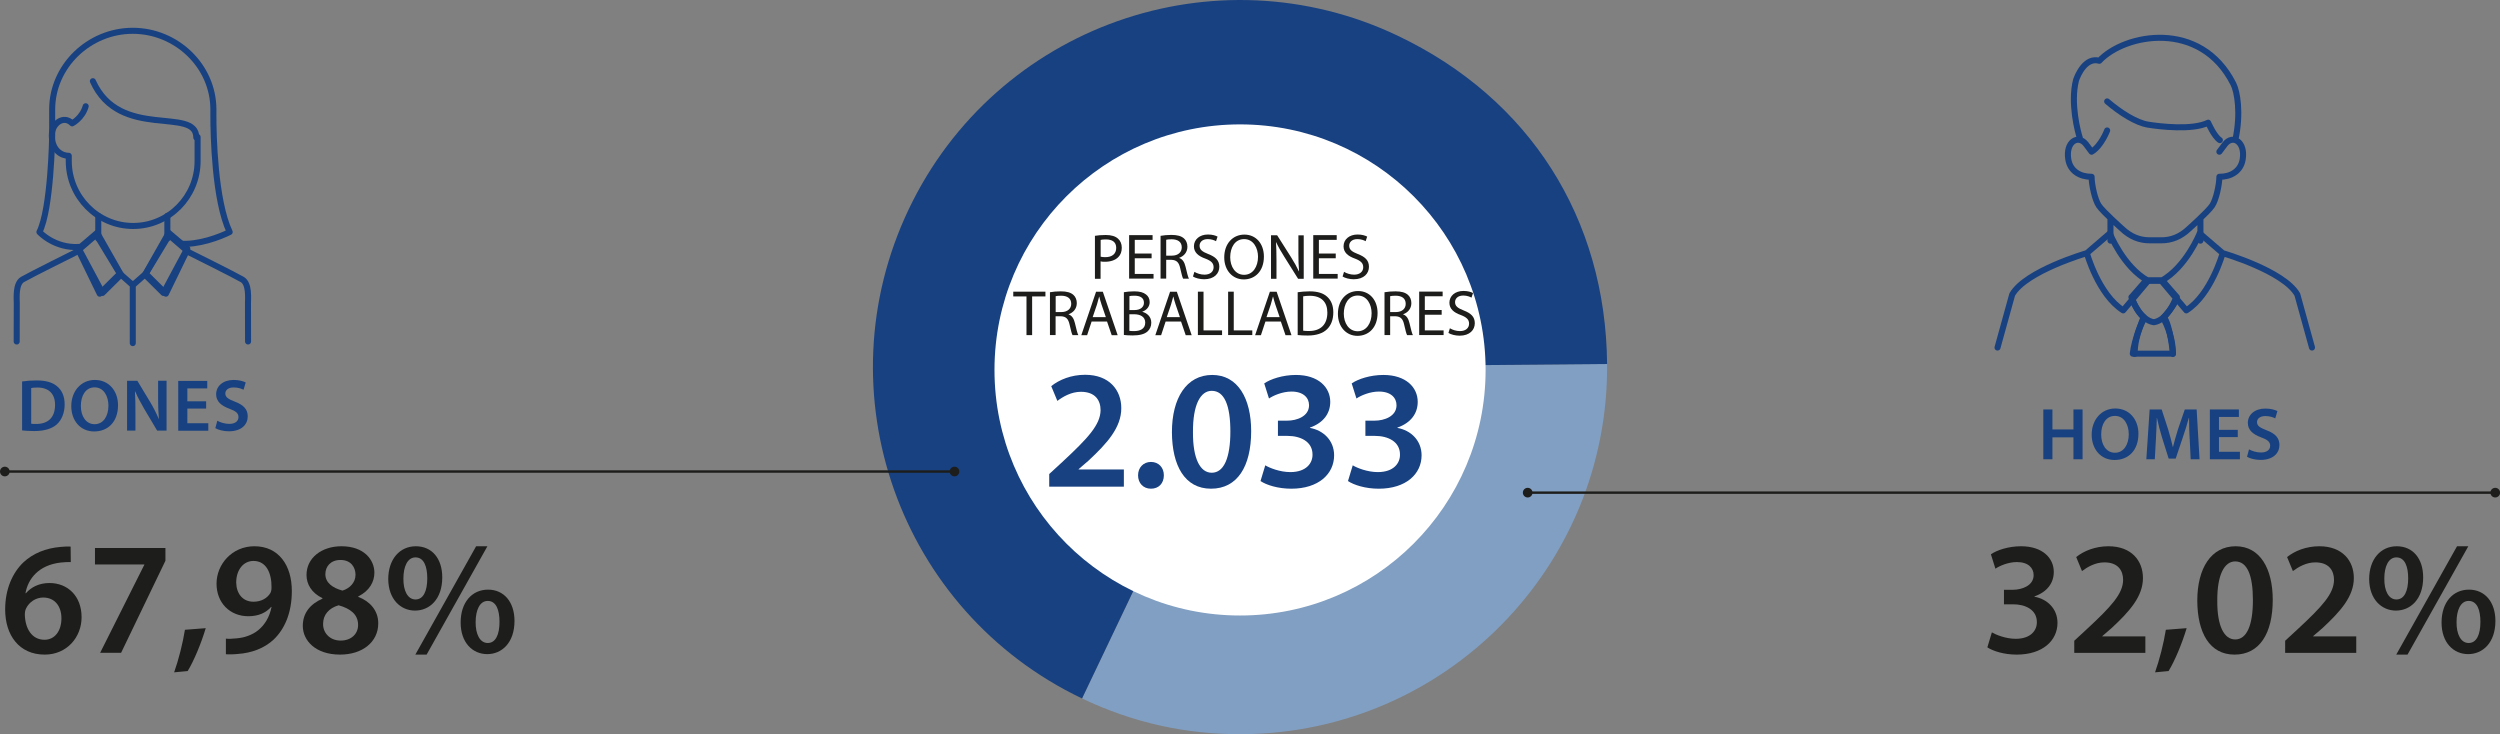
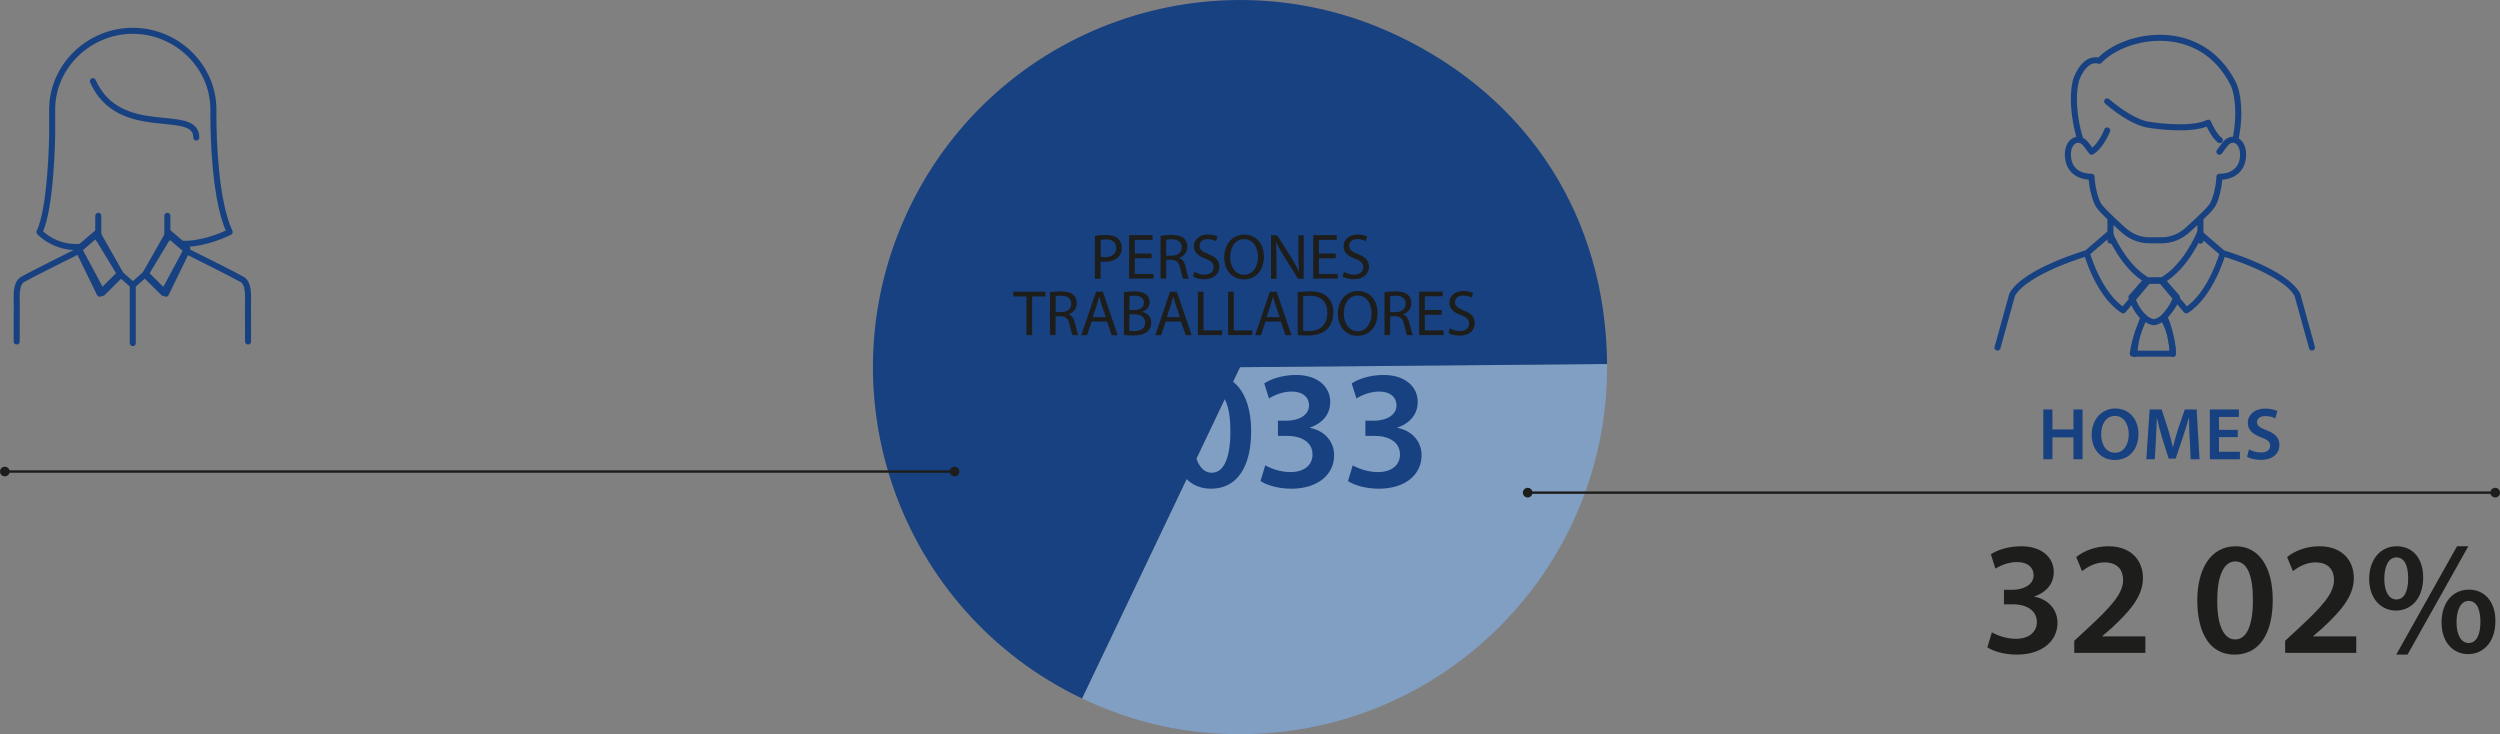
<svg xmlns="http://www.w3.org/2000/svg" id="Capa_2" data-name="Capa 2" viewBox="0 0 310.11 91.07">
  <rect x="0" y="0" width="310.11" height="91.07" fill="#808080" stroke="none" />
  <defs>
    <style>
      .cls-1 {
        clip-path: url(#clippath);
      }

      .cls-2 {
        fill: #184181;
      }

      .cls-2, .cls-3, .cls-4, .cls-5, .cls-6 {
        stroke-width: 0px;
      }

      .cls-3, .cls-7, .cls-8 {
        fill: none;
      }

      .cls-7 {
        stroke: #1d1d1b;
        stroke-width: .3px;
      }

      .cls-4 {
        fill: #819fc2;
      }

      .cls-5 {
        fill: #1d1d1b;
      }

      .cls-8 {
        stroke: #184181;
        stroke-linecap: round;
        stroke-linejoin: round;
        stroke-width: .75px;
      }

      .cls-9 {
        clip-path: url(#clippath-1);
      }

      .cls-10 {
        clip-path: url(#clippath-4);
      }

      .cls-11 {
        clip-path: url(#clippath-3);
      }

      .cls-12 {
        clip-path: url(#clippath-2);
      }

      .cls-6 {
        fill: #fff;
      }
    </style>
    <clipPath id="clippath">
-       <rect class="cls-3" width="310.11" height="91.07" />
-     </clipPath>
+       </clipPath>
    <clipPath id="clippath-1">
      <rect class="cls-3" width="310.11" height="91.07" />
    </clipPath>
    <clipPath id="clippath-2">
      <rect class="cls-3" width="310.11" height="91.07" />
    </clipPath>
    <clipPath id="clippath-3">
      <rect class="cls-3" width="310.11" height="91.07" />
    </clipPath>
    <clipPath id="clippath-4">
      <rect class="cls-3" width="310.11" height="91.07" />
    </clipPath>
  </defs>
  <g id="Capa_1-2" data-name="Capa 1">
    <g>
      <g class="cls-1">
        <g>
          <path class="cls-5" d="M8.78,69.72c-.36,0-.76,0-1.26.06-2.72.32-4.04,2-4.36,3.8h.06c.64-.74,1.62-1.26,2.92-1.26,2.24,0,3.98,1.6,3.98,4.24,0,2.48-1.82,4.64-4.58,4.64-3.16,0-4.9-2.4-4.9-5.6,0-2.5.9-4.54,2.26-5.84,1.2-1.12,2.76-1.76,4.62-1.92.54-.06.94-.06,1.24-.04l.02,1.92ZM7.62,76.7c0-1.5-.82-2.58-2.26-2.58-.92,0-1.74.56-2.12,1.34-.1.2-.16.44-.16.78.04,1.72.86,3.12,2.44,3.12,1.28,0,2.1-1.1,2.1-2.66Z" />
-           <path class="cls-5" d="M20.52,67.98v1.58l-5.5,11.42h-2.6l5.48-10.92v-.04h-6.12v-2.04h8.74Z" />
          <path class="cls-5" d="M21.6,83.4c.54-1.52,1.08-3.62,1.34-5.28l2.58-.2c-.56,1.88-1.46,4.04-2.24,5.32l-1.68.16Z" />
          <path class="cls-5" d="M28.02,79.22c.38.04.76.02,1.36-.04.96-.08,1.92-.42,2.64-1,.84-.68,1.42-1.66,1.66-2.88l-.04-.02c-.66.74-1.58,1.16-2.84,1.16-2.26,0-3.94-1.64-3.94-4.04s1.92-4.64,4.7-4.64c3.02,0,4.64,2.38,4.64,5.54,0,2.78-.92,4.76-2.26,6.04-1.14,1.06-2.7,1.66-4.44,1.78-.56.06-1.12.06-1.48.04v-1.94ZM29.3,72.26c.02,1.34.78,2.38,2.14,2.38,1,0,1.72-.46,2.1-1.08.08-.16.14-.36.14-.7.02-1.76-.64-3.28-2.24-3.28-1.24,0-2.14,1.1-2.14,2.68Z" />
          <path class="cls-5" d="M37.56,77.64c0-1.62.94-2.72,2.44-3.38v-.06c-1.36-.66-1.98-1.74-1.98-2.88,0-2.12,1.88-3.56,4.34-3.56,2.8,0,4.08,1.68,4.08,3.28,0,1.1-.58,2.24-2,2.94v.06c1.42.54,2.48,1.66,2.48,3.28,0,2.32-1.96,3.88-4.74,3.88-3.04,0-4.62-1.74-4.62-3.56ZM44.42,77.52c0-1.32-.98-2.04-2.42-2.44-1.22.36-1.92,1.2-1.92,2.28-.04,1.1.8,2.1,2.18,2.1,1.3,0,2.16-.82,2.16-1.94ZM40.36,71.22c0,1.06.88,1.7,2.12,2.04.88-.26,1.62-.98,1.62-1.96,0-.9-.54-1.84-1.86-1.84-1.24,0-1.88.82-1.88,1.76Z" />
          <path class="cls-5" d="M54.86,71.62c0,2.74-1.6,4.12-3.38,4.12s-3.3-1.4-3.32-3.9c0-2.46,1.42-4.08,3.42-4.08s3.28,1.52,3.28,3.86ZM50.04,71.76c-.02,1.5.52,2.6,1.5,2.6s1.46-1.04,1.46-2.62c0-1.44-.4-2.6-1.46-2.6-1,0-1.5,1.16-1.5,2.62ZM51.52,81.2l7.54-13.44h1.4l-7.54,13.44h-1.4ZM63.82,77.02c0,2.72-1.58,4.12-3.38,4.12s-3.3-1.4-3.3-3.92,1.42-4.08,3.4-4.08,3.28,1.54,3.28,3.88ZM59,77.16c-.02,1.48.52,2.6,1.5,2.6s1.46-1.04,1.46-2.62c0-1.46-.4-2.6-1.46-2.6-1,0-1.5,1.16-1.5,2.62Z" />
        </g>
        <g>
          <path class="cls-2" d="M2.74,47.32c.5-.08,1.13-.13,1.8-.13,1.16,0,1.95.24,2.52.71.6.49.96,1.22.96,2.27s-.38,1.93-.96,2.46c-.61.56-1.6.84-2.8.84-.66,0-1.16-.04-1.52-.08v-6.08ZM3.87,52.56c.16.03.39.03.62.03,1.47,0,2.34-.8,2.34-2.37,0-1.37-.78-2.15-2.19-2.15-.36,0-.61.03-.77.06v4.42Z" />
          <path class="cls-2" d="M14.64,50.27c0,2.07-1.26,3.25-2.96,3.25s-2.84-1.33-2.84-3.15,1.19-3.24,2.93-3.24,2.87,1.37,2.87,3.13ZM10.03,50.36c0,1.26.63,2.26,1.71,2.26s1.71-1.01,1.71-2.3c0-1.17-.58-2.27-1.71-2.27s-1.71,1.04-1.71,2.31Z" />
          <path class="cls-2" d="M15.76,53.42v-6.18h1.28l1.6,2.65c.41.69.77,1.4,1.05,2.07h.02c-.07-.83-.1-1.62-.1-2.57v-2.16h1.05v6.18h-1.17l-1.61-2.71c-.39-.68-.81-1.44-1.11-2.14h-.03c.05.81.06,1.62.06,2.64v2.21h-1.04Z" />
          <path class="cls-2" d="M25.57,50.68h-2.33v1.82h2.6v.93h-3.73v-6.18h3.6v.93h-2.47v1.6h2.33v.92Z" />
-           <path class="cls-2" d="M26.96,52.19c.37.21.92.39,1.49.39.72,0,1.13-.34,1.13-.84,0-.47-.31-.74-1.1-1.03-1.02-.37-1.67-.91-1.67-1.8,0-1.01.84-1.78,2.18-1.78.67,0,1.16.15,1.49.31l-.27.91c-.22-.12-.65-.29-1.23-.29-.72,0-1.03.38-1.03.74,0,.48.36.7,1.18,1.02,1.07.4,1.6.94,1.6,1.83,0,.99-.75,1.85-2.35,1.85-.65,0-1.33-.18-1.67-.39l.25-.93Z" />
        </g>
        <path class="cls-8" d="M24.51,17v2.97c0,4.45-3.58,8.06-7.99,8.06s-7.99-3.61-7.99-8.06v-.64c-.84,0-2.1-.64-2.1-2.54,0-1.49,1.47-2.55,2.52-1.49,0,0,1.26-.64,1.68-2.12" />
      </g>
      <polygon class="cls-8" points="20.28 36.34 23.23 30.83 20.93 28.88 17.99 34.07 20.28 36.34" />
      <polygon class="cls-8" points="12.71 36.34 9.76 30.83 12.05 28.88 15 34.07 12.71 36.34" />
      <g class="cls-9">
        <path class="cls-8" d="M12.08,28.99l-2.68,2.31s-5.71,2.84-6.61,3.37c-.89.53-.71,2.31-.71,3.01s-.01,4.68-.01,4.68M16.47,42.56v-7.36M14.87,33.95l1.61,1.42,1.61-1.42M9.87,31.29l2.5,5.14,2.5-2.48-2.68-4.43M23.08,31.29l-2.5,5.14-2.5-2.48,2.68-4.43M20.76,28.99l2.68,2.31s5.71,2.84,6.61,3.37c.89.53.71,2.31.71,3.01s.01,4.68.01,4.68M20.76,26.77v2.84M12.19,29.61v-2.84M11.52,10.07c3.31,7.4,12.83,3.08,12.83,6.99M22.28,30.22c2.28.21,4.97-.82,6.21-1.44-1.86-3.91-2.02-12.13-2.02-14.34v-.86c0-5.39-4.58-9.76-10-9.76S6.47,8.2,6.47,13.59v3.27s-.13,9.05-1.58,11.92c0,0,1.86,2.06,4.97,1.85" />
        <g>
          <path class="cls-5" d="M247.08,78.44c.5.3,1.72.8,2.96.8,1.88,0,2.64-1.06,2.62-2.08,0-1.54-1.44-2.2-2.94-2.2h-1.14v-1.8h1.1c1.14,0,2.58-.52,2.58-1.82,0-.88-.66-1.62-2.08-1.62-1.06,0-2.12.46-2.66.82l-.56-1.78c.74-.52,2.18-1,3.74-1,2.68,0,4.06,1.48,4.06,3.18,0,1.36-.8,2.48-2.4,3.04v.04c1.58.28,2.86,1.48,2.86,3.24,0,2.2-1.84,3.94-5.06,3.94-1.58,0-2.94-.44-3.64-.9l.56-1.86Z" />
          <path class="cls-5" d="M257.3,80.98v-1.5l1.54-1.42c3.06-2.84,4.5-4.4,4.52-6.12,0-1.16-.62-2.18-2.32-2.18-1.14,0-2.12.58-2.78,1.08l-.72-1.74c.94-.76,2.36-1.34,4-1.34,2.88,0,4.28,1.82,4.28,3.94,0,2.28-1.64,4.12-3.9,6.22l-1.14.98v.04h5.34v2.04h-8.82Z" />
-           <path class="cls-5" d="M267.32,83.4c.54-1.52,1.08-3.62,1.34-5.28l2.58-.2c-.56,1.88-1.46,4.04-2.24,5.32l-1.68.16Z" />
          <path class="cls-5" d="M281.92,74.4c0,4.18-1.64,6.8-4.74,6.8s-4.6-2.72-4.62-6.68c0-4.04,1.72-6.76,4.76-6.76s4.6,2.8,4.6,6.64ZM275.04,74.52c-.02,3.16.86,4.8,2.22,4.8,1.44,0,2.2-1.76,2.2-4.88s-.72-4.8-2.2-4.8c-1.32,0-2.24,1.62-2.22,4.88Z" />
          <path class="cls-5" d="M283.46,80.98v-1.5l1.54-1.42c3.06-2.84,4.5-4.4,4.52-6.12,0-1.16-.62-2.18-2.32-2.18-1.14,0-2.12.58-2.78,1.08l-.72-1.74c.94-.76,2.36-1.34,4-1.34,2.88,0,4.28,1.82,4.28,3.94,0,2.28-1.64,4.12-3.9,6.22l-1.14.98v.04h5.34v2.04h-8.82Z" />
          <path class="cls-5" d="M300.58,71.62c0,2.74-1.6,4.12-3.38,4.12s-3.3-1.4-3.32-3.9c0-2.46,1.42-4.08,3.42-4.08s3.28,1.52,3.28,3.86ZM295.76,71.76c-.02,1.5.52,2.6,1.5,2.6s1.46-1.04,1.46-2.62c0-1.44-.4-2.6-1.46-2.6-1,0-1.5,1.16-1.5,2.62ZM297.24,81.2l7.54-13.44h1.4l-7.54,13.44h-1.4ZM309.54,77.02c0,2.72-1.58,4.12-3.38,4.12s-3.3-1.4-3.3-3.92,1.42-4.08,3.4-4.08,3.28,1.54,3.28,3.88ZM304.72,77.16c-.02,1.48.52,2.6,1.5,2.6s1.46-1.04,1.46-2.62c0-1.46-.4-2.6-1.46-2.6-1,0-1.5,1.16-1.5,2.62Z" />
        </g>
      </g>
      <g>
        <path class="cls-2" d="M254.59,50.79v2.48h2.61v-2.48h1.13v6.18h-1.13v-2.72h-2.61v2.72h-1.13v-6.18h1.13Z" />
        <path class="cls-2" d="M265.26,53.81c0,2.07-1.26,3.25-2.96,3.25s-2.84-1.33-2.84-3.15,1.19-3.24,2.93-3.24,2.87,1.37,2.87,3.13ZM260.64,53.9c0,1.26.63,2.26,1.71,2.26s1.71-1.01,1.71-2.3c0-1.17-.58-2.27-1.71-2.27s-1.71,1.04-1.71,2.31Z" />
        <path class="cls-2" d="M271.61,54.44c-.04-.8-.08-1.76-.07-2.6h-.03c-.2.75-.46,1.59-.73,2.37l-.9,2.68h-.87l-.83-2.64c-.24-.79-.46-1.63-.62-2.4h-.02c-.03.81-.06,1.79-.11,2.63l-.14,2.49h-1.05l.41-6.18h1.49l.81,2.49c.22.72.41,1.46.57,2.15h.03c.17-.67.38-1.43.61-2.16l.85-2.48h1.47l.36,6.18h-1.1l-.12-2.52Z" />
        <path class="cls-2" d="M277.58,54.22h-2.33v1.82h2.6v.93h-3.73v-6.18h3.6v.93h-2.47v1.6h2.33v.92Z" />
        <path class="cls-2" d="M278.98,55.74c.37.21.92.39,1.49.39.72,0,1.13-.34,1.13-.84,0-.47-.31-.74-1.1-1.03-1.02-.37-1.67-.91-1.67-1.8,0-1.01.84-1.78,2.18-1.78.67,0,1.16.15,1.49.31l-.27.91c-.22-.12-.65-.29-1.23-.29-.72,0-1.03.38-1.03.74,0,.48.36.7,1.18,1.02,1.07.4,1.6.94,1.6,1.83,0,.99-.75,1.85-2.35,1.85-.65,0-1.33-.18-1.67-.39l.25-.93Z" />
      </g>
      <g class="cls-12">
        <path class="cls-8" d="M258,17.14c-.24-.72-1.21-4.32-.48-7.2.24-.72,1.21-2.88,2.89-2.4,3.13-3.36,12.58-5.18,16.63,2.88.48.96.96,3.6.24,6.96M275.3,18.82l.72-.96c.96-1.2,2.53-.26,2.17,1.92-.24,1.44-1.45,2.16-2.89,2.15,0,.94-.4,2.85-.9,3.58-.49.74-2.88,2.87-2.88,2.87-1.03.98-2.16,1.43-3.42,1.43h-.72M261.38,16.18s-.72,1.92-1.93,2.64l-.72-.96c-.96-1.2-2.53-.26-2.17,1.92.24,1.44,1.45,2.16,2.89,2.15,0,.94.4,2.85.9,3.58.49.74,2.88,2.87,2.88,2.87,1.03.98,2.16,1.43,3.42,1.43h.72M261.38,12.58c1.69,1.44,3.61,2.64,5.06,2.88,1.45.24,5.54.72,7.47-.24,0,0,.72,1.68,1.45,2.16M272.95,27.12v2.73M261.79,27.12v2.73" />
        <path class="cls-8" d="M264.39,36.86s.62,1.83,1.52,2.47c0,0-1.19,2.82-1.35,4.54h4.98s-.32-3.47-1.12-4.54c0,0,1.45-1.54,1.61-2.47l-1.77-2.03h-2.09l-1.77,2.03Z" />
        <path class="cls-8" d="M266.37,34.78h1.68M269.78,37.28s-.95,2.45-2.61,2.69M264.56,37.28s.95,2.45,2.61,2.69M258.86,31.4s-7.59,2.2-9.26,5.14l-1.82,6.57M261.71,28.95l-2.85,2.45s1.43,5.14,4.51,7.1l3.09-3.67c-3.09-1.71-4.75-5.88-4.75-5.88ZM268.35,39.48s1.19,1.97,1.19,4.42M265.98,39.48s-1.19,1.97-1.19,4.42M275.71,31.4s7.6,2.2,9.26,5.14l1.82,6.57M272.86,28.95l2.85,2.45s-1.42,5.14-4.51,7.1l-3.09-3.67c3.09-1.71,4.75-5.88,4.75-5.88Z" />
        <path class="cls-4" d="M153.82,45.54l45.53-.4c.22,25.14-19.99,45.71-45.13,45.93-7.04.06-13.64-1.4-20-4.43l19.6-41.1Z" />
        <path class="cls-2" d="M153.82,45.54l-19.6,41.1c-22.7-10.83-32.32-38-21.49-60.7C123.55,3.24,150.72-6.38,173.42,4.45c16.32,7.78,25.77,22.62,25.93,40.7l-45.53.4Z" />
-         <path class="cls-6" d="M184.28,45.89c0-16.82-13.64-30.46-30.46-30.46s-30.46,13.64-30.46,30.46,13.64,30.46,30.46,30.46,30.46-13.64,30.46-30.46" />
      </g>
      <g>
        <path class="cls-2" d="M130.15,60.38v-1.58l1.62-1.49c3.21-2.98,4.72-4.62,4.75-6.42,0-1.22-.65-2.29-2.44-2.29-1.2,0-2.23.61-2.92,1.13l-.76-1.83c.99-.8,2.48-1.41,4.2-1.41,3.02,0,4.49,1.91,4.49,4.14,0,2.39-1.72,4.33-4.09,6.53l-1.2,1.03v.04h5.61v2.14h-9.26Z" />
        <path class="cls-2" d="M141.17,58.96c0-.97.67-1.66,1.6-1.66s1.6.67,1.6,1.66-.63,1.66-1.6,1.66-1.6-.71-1.6-1.66Z" />
        <path class="cls-2" d="M155.2,53.48c0,4.39-1.72,7.14-4.98,7.14s-4.83-2.86-4.85-7.01c0-4.24,1.81-7.1,5-7.1s4.83,2.94,4.83,6.97ZM147.98,53.6c-.02,3.32.9,5.04,2.33,5.04,1.51,0,2.31-1.85,2.31-5.12s-.76-5.04-2.31-5.04c-1.39,0-2.35,1.7-2.33,5.12Z" />
        <path class="cls-2" d="M156.95,57.72c.52.32,1.81.84,3.11.84,1.97,0,2.77-1.11,2.75-2.18,0-1.62-1.51-2.31-3.09-2.31h-1.2v-1.89h1.15c1.2,0,2.71-.54,2.71-1.91,0-.92-.69-1.7-2.18-1.7-1.11,0-2.23.48-2.79.86l-.59-1.87c.78-.54,2.29-1.05,3.93-1.05,2.81,0,4.26,1.55,4.26,3.34,0,1.43-.84,2.6-2.52,3.19v.04c1.66.29,3,1.55,3,3.4,0,2.31-1.93,4.14-5.31,4.14-1.66,0-3.09-.46-3.82-.95l.59-1.95Z" />
        <path class="cls-2" d="M167.8,57.72c.52.32,1.81.84,3.11.84,1.97,0,2.77-1.11,2.75-2.18,0-1.62-1.51-2.31-3.09-2.31h-1.2v-1.89h1.15c1.2,0,2.71-.54,2.71-1.91,0-.92-.69-1.7-2.18-1.7-1.11,0-2.23.48-2.79.86l-.59-1.87c.78-.54,2.29-1.05,3.93-1.05,2.81,0,4.26,1.55,4.26,3.34,0,1.43-.84,2.6-2.52,3.19v.04c1.66.29,3,1.55,3,3.4,0,2.31-1.93,4.14-5.31,4.14-1.66,0-3.09-.46-3.82-.95l.59-1.95Z" />
      </g>
      <g>
        <path class="cls-5" d="M135.83,29.25c.34-.06.78-.1,1.34-.1.69,0,1.19.16,1.51.45.3.26.47.65.47,1.13s-.14.87-.42,1.15c-.37.39-.97.59-1.65.59-.21,0-.4,0-.56-.05v2.16h-.7v-5.33ZM136.53,31.84c.15.04.34.06.58.06.84,0,1.35-.41,1.35-1.15s-.5-1.05-1.27-1.05c-.3,0-.54.02-.66.06v2.09Z" />
        <path class="cls-5" d="M142.85,32.04h-2.09v1.94h2.33v.58h-3.03v-5.39h2.91v.58h-2.21v1.7h2.09v.58Z" />
        <path class="cls-5" d="M143.98,29.25c.35-.07.86-.11,1.33-.11.74,0,1.22.14,1.56.44.27.24.42.61.42,1.02,0,.71-.45,1.18-1.02,1.38v.02c.42.14.66.53.79,1.09.18.75.3,1.27.42,1.48h-.72c-.09-.15-.21-.62-.36-1.29-.16-.74-.45-1.02-1.08-1.05h-.66v2.33h-.7v-5.32ZM144.67,31.71h.71c.74,0,1.21-.41,1.21-1.02,0-.7-.5-1-1.24-1.01-.34,0-.58.03-.69.06v1.97Z" />
        <path class="cls-5" d="M148.16,33.72c.31.19.77.35,1.25.35.71,0,1.13-.38,1.13-.92,0-.5-.29-.79-1.02-1.07-.88-.31-1.42-.77-1.42-1.53,0-.84.7-1.46,1.74-1.46.55,0,.95.13,1.19.26l-.19.57c-.18-.1-.54-.26-1.02-.26-.74,0-1.02.44-1.02.81,0,.5.33.75,1.07,1.04.91.35,1.38.79,1.38,1.58,0,.83-.62,1.55-1.89,1.55-.52,0-1.09-.15-1.38-.34l.18-.58Z" />
        <path class="cls-5" d="M156.78,31.82c0,1.85-1.13,2.84-2.5,2.84s-2.42-1.1-2.42-2.73c0-1.71,1.06-2.83,2.5-2.83s2.42,1.13,2.42,2.73ZM152.6,31.91c0,1.15.62,2.18,1.72,2.18s1.73-1.02,1.73-2.24c0-1.07-.56-2.19-1.72-2.19s-1.73,1.06-1.73,2.25Z" />
        <path class="cls-5" d="M157.66,34.57v-5.39h.76l1.73,2.73c.4.63.71,1.2.97,1.75h.02c-.06-.73-.08-1.38-.08-2.22v-2.25h.66v5.39h-.7l-1.71-2.73c-.38-.6-.74-1.22-1.01-1.8h-.02c.04.69.06,1.33.06,2.23v2.3h-.66Z" />
        <path class="cls-5" d="M165.69,32.04h-2.09v1.94h2.33v.58h-3.03v-5.39h2.91v.58h-2.21v1.7h2.09v.58Z" />
        <path class="cls-5" d="M166.72,33.72c.31.19.77.35,1.25.35.71,0,1.13-.38,1.13-.92,0-.5-.29-.79-1.02-1.07-.88-.31-1.42-.77-1.42-1.53,0-.84.7-1.46,1.74-1.46.55,0,.95.13,1.19.26l-.19.57c-.18-.1-.54-.26-1.02-.26-.74,0-1.02.44-1.02.81,0,.5.33.75,1.07,1.04.91.35,1.38.79,1.38,1.58,0,.83-.62,1.55-1.89,1.55-.52,0-1.09-.15-1.38-.34l.18-.58Z" />
      </g>
      <g>
        <path class="cls-5" d="M127.33,36.77h-1.64v-.59h3.99v.59h-1.65v4.8h-.7v-4.8Z" />
        <path class="cls-5" d="M130.25,36.25c.35-.07.86-.11,1.34-.11.74,0,1.22.14,1.56.44.27.24.42.61.42,1.02,0,.71-.45,1.18-1.02,1.38v.02c.42.14.66.53.79,1.09.18.75.3,1.27.42,1.48h-.72c-.09-.15-.21-.62-.36-1.29-.16-.74-.45-1.02-1.08-1.05h-.66v2.33h-.7v-5.32ZM130.95,38.71h.71c.74,0,1.22-.41,1.22-1.02,0-.7-.5-1-1.24-1.01-.34,0-.58.03-.69.06v1.97Z" />
        <path class="cls-5" d="M135.41,39.88l-.56,1.7h-.72l1.83-5.39h.84l1.84,5.39h-.74l-.58-1.7h-1.91ZM137.17,39.33l-.53-1.55c-.12-.35-.2-.67-.28-.98h-.02c-.08.32-.17.65-.27.98l-.53,1.56h1.62Z" />
        <path class="cls-5" d="M139.41,36.25c.3-.06.78-.11,1.27-.11.7,0,1.14.12,1.48.39.28.21.45.53.45.95,0,.52-.34.98-.91,1.18v.02c.51.13,1.11.55,1.11,1.35,0,.46-.18.82-.46,1.08-.38.34-.98.5-1.86.5-.48,0-.85-.03-1.08-.06v-5.3ZM140.1,38.46h.63c.74,0,1.17-.38,1.17-.9,0-.63-.48-.88-1.18-.88-.32,0-.5.02-.62.05v1.74ZM140.1,41.04c.14.02.34.03.58.03.72,0,1.38-.26,1.38-1.05,0-.74-.63-1.04-1.39-1.04h-.58v2.06Z" />
        <path class="cls-5" d="M144.59,39.88l-.56,1.7h-.72l1.83-5.39h.84l1.84,5.39h-.74l-.58-1.7h-1.91ZM146.36,39.33l-.53-1.55c-.12-.35-.2-.67-.28-.98h-.02c-.08.32-.17.65-.27.98l-.53,1.56h1.62Z" />
        <path class="cls-5" d="M148.59,36.18h.7v4.8h2.3v.58h-3v-5.39Z" />
        <path class="cls-5" d="M152.34,36.18h.7v4.8h2.3v.58h-3v-5.39Z" />
        <path class="cls-5" d="M156.97,39.88l-.56,1.7h-.72l1.83-5.39h.84l1.84,5.39h-.74l-.58-1.7h-1.91ZM158.73,39.33l-.53-1.55c-.12-.35-.2-.67-.28-.98h-.02c-.08.32-.17.65-.27.98l-.53,1.56h1.62Z" />
        <path class="cls-5" d="M160.97,36.25c.42-.06.93-.11,1.48-.11,1,0,1.71.23,2.18.67.48.44.76,1.06.76,1.94s-.27,1.6-.78,2.09c-.5.5-1.33.78-2.38.78-.5,0-.91-.02-1.26-.06v-5.3ZM161.66,41.02c.18.03.43.04.7.04,1.49,0,2.29-.83,2.29-2.29,0-1.27-.71-2.08-2.18-2.08-.36,0-.63.03-.82.07v4.25Z" />
        <path class="cls-5" d="M170.88,38.82c0,1.85-1.13,2.84-2.5,2.84s-2.42-1.1-2.42-2.73c0-1.71,1.06-2.83,2.5-2.83s2.42,1.13,2.42,2.73ZM166.69,38.91c0,1.15.62,2.18,1.72,2.18s1.73-1.02,1.73-2.24c0-1.07-.56-2.19-1.72-2.19s-1.73,1.06-1.73,2.25Z" />
        <path class="cls-5" d="M171.76,36.25c.35-.07.86-.11,1.33-.11.74,0,1.22.14,1.56.44.27.24.42.61.42,1.02,0,.71-.45,1.18-1.02,1.38v.02c.42.14.66.53.79,1.09.18.75.3,1.27.42,1.48h-.72c-.09-.15-.21-.62-.36-1.29-.16-.74-.45-1.02-1.08-1.05h-.66v2.33h-.7v-5.32ZM172.45,38.71h.71c.74,0,1.21-.41,1.21-1.02,0-.7-.5-1-1.24-1.01-.34,0-.58.03-.69.06v1.97Z" />
        <path class="cls-5" d="M178.83,39.04h-2.09v1.94h2.33v.58h-3.03v-5.39h2.91v.58h-2.21v1.7h2.09v.58Z" />
        <path class="cls-5" d="M179.85,40.72c.31.19.77.35,1.25.35.71,0,1.13-.38,1.13-.92,0-.5-.29-.79-1.02-1.07-.88-.31-1.42-.77-1.42-1.53,0-.84.7-1.46,1.74-1.46.55,0,.95.13,1.19.26l-.19.57c-.18-.1-.54-.26-1.02-.26-.74,0-1.02.44-1.02.81,0,.5.33.75,1.07,1.04.91.35,1.38.79,1.38,1.58,0,.83-.62,1.55-1.89,1.55-.52,0-1.09-.15-1.38-.34l.18-.58Z" />
      </g>
      <line class="cls-7" x1="189.5" y1="61.11" x2="309.51" y2="61.11" />
      <g class="cls-11">
        <path class="cls-5" d="M189.5,61.71c.33,0,.6-.27.6-.6s-.27-.6-.6-.6-.6.27-.6.6.27.6.6.6" />
        <path class="cls-5" d="M309.52,61.71c.33,0,.6-.27.6-.6s-.27-.6-.6-.6-.6.27-.6.6.27.6.6.6" />
      </g>
      <line class="cls-7" x1=".6" y1="58.49" x2="118.4" y2="58.49" />
      <g class="cls-10">
        <path class="cls-5" d="M.6,59.09c.33,0,.6-.27.6-.6s-.27-.6-.6-.6-.6.27-.6.6.27.6.6.6" />
        <path class="cls-5" d="M118.4,59.09c.33,0,.6-.27.6-.6s-.27-.6-.6-.6-.6.27-.6.6.27.6.6.6" />
      </g>
    </g>
  </g>
</svg>